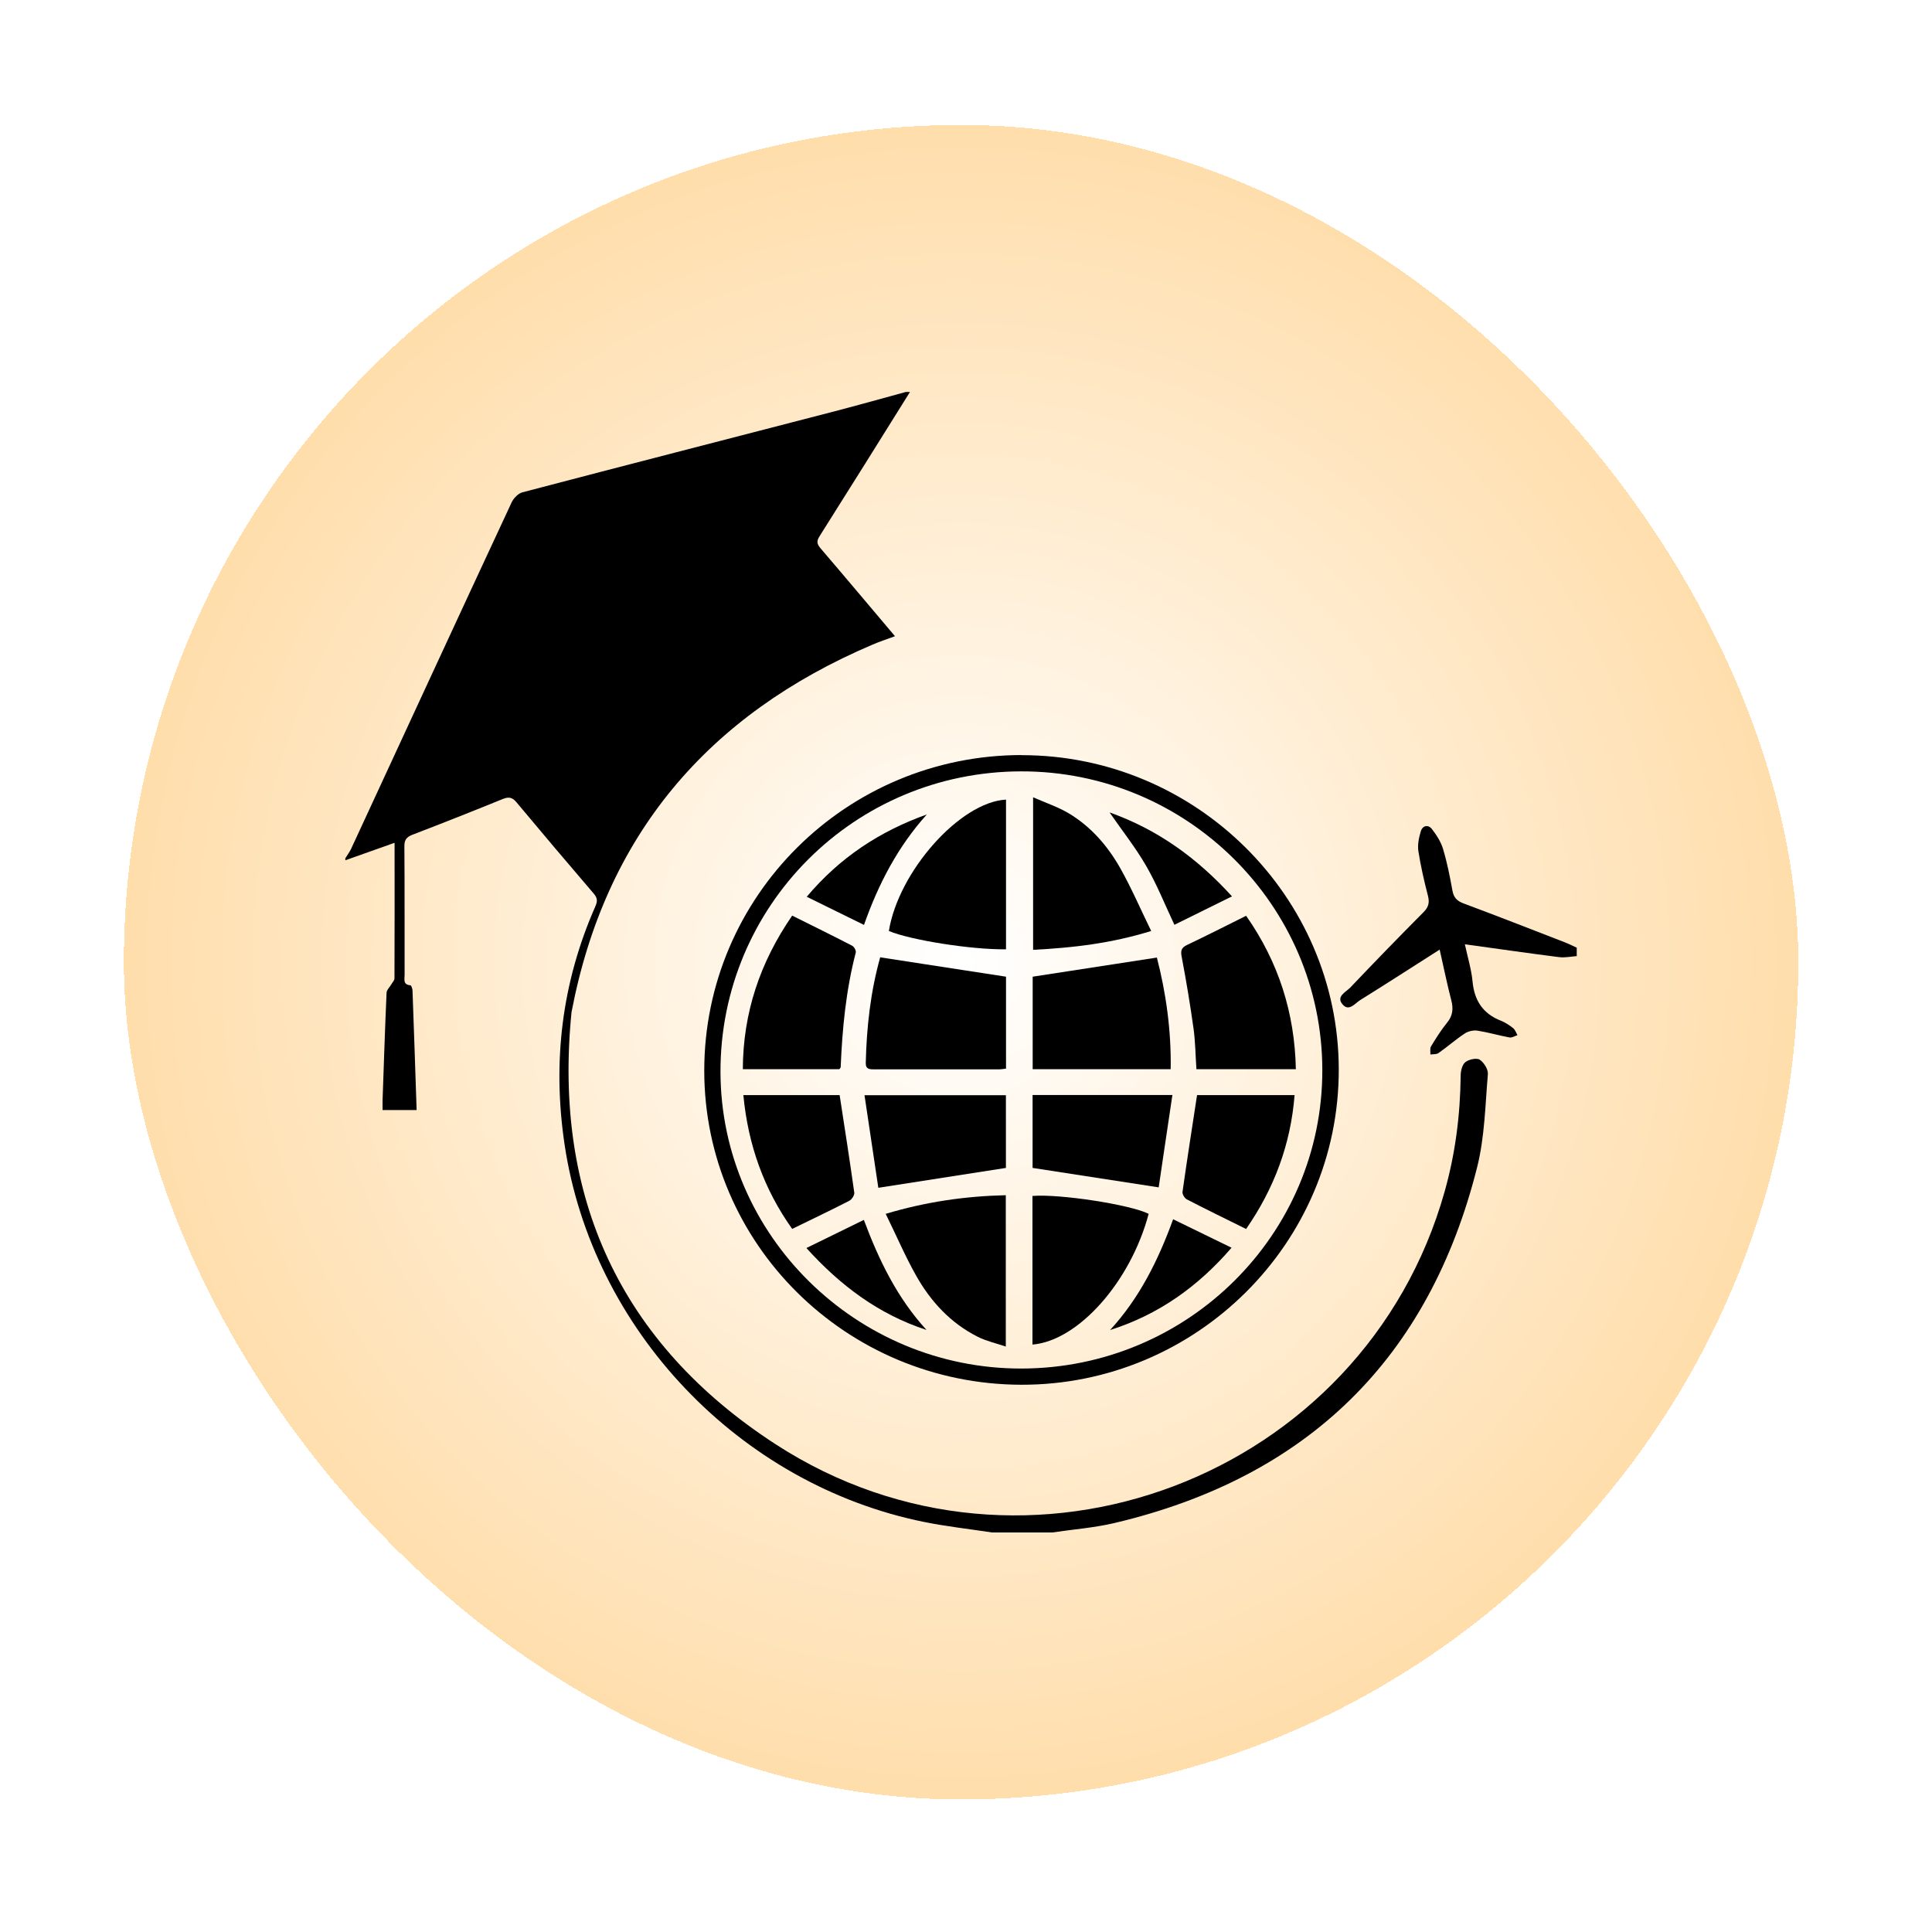
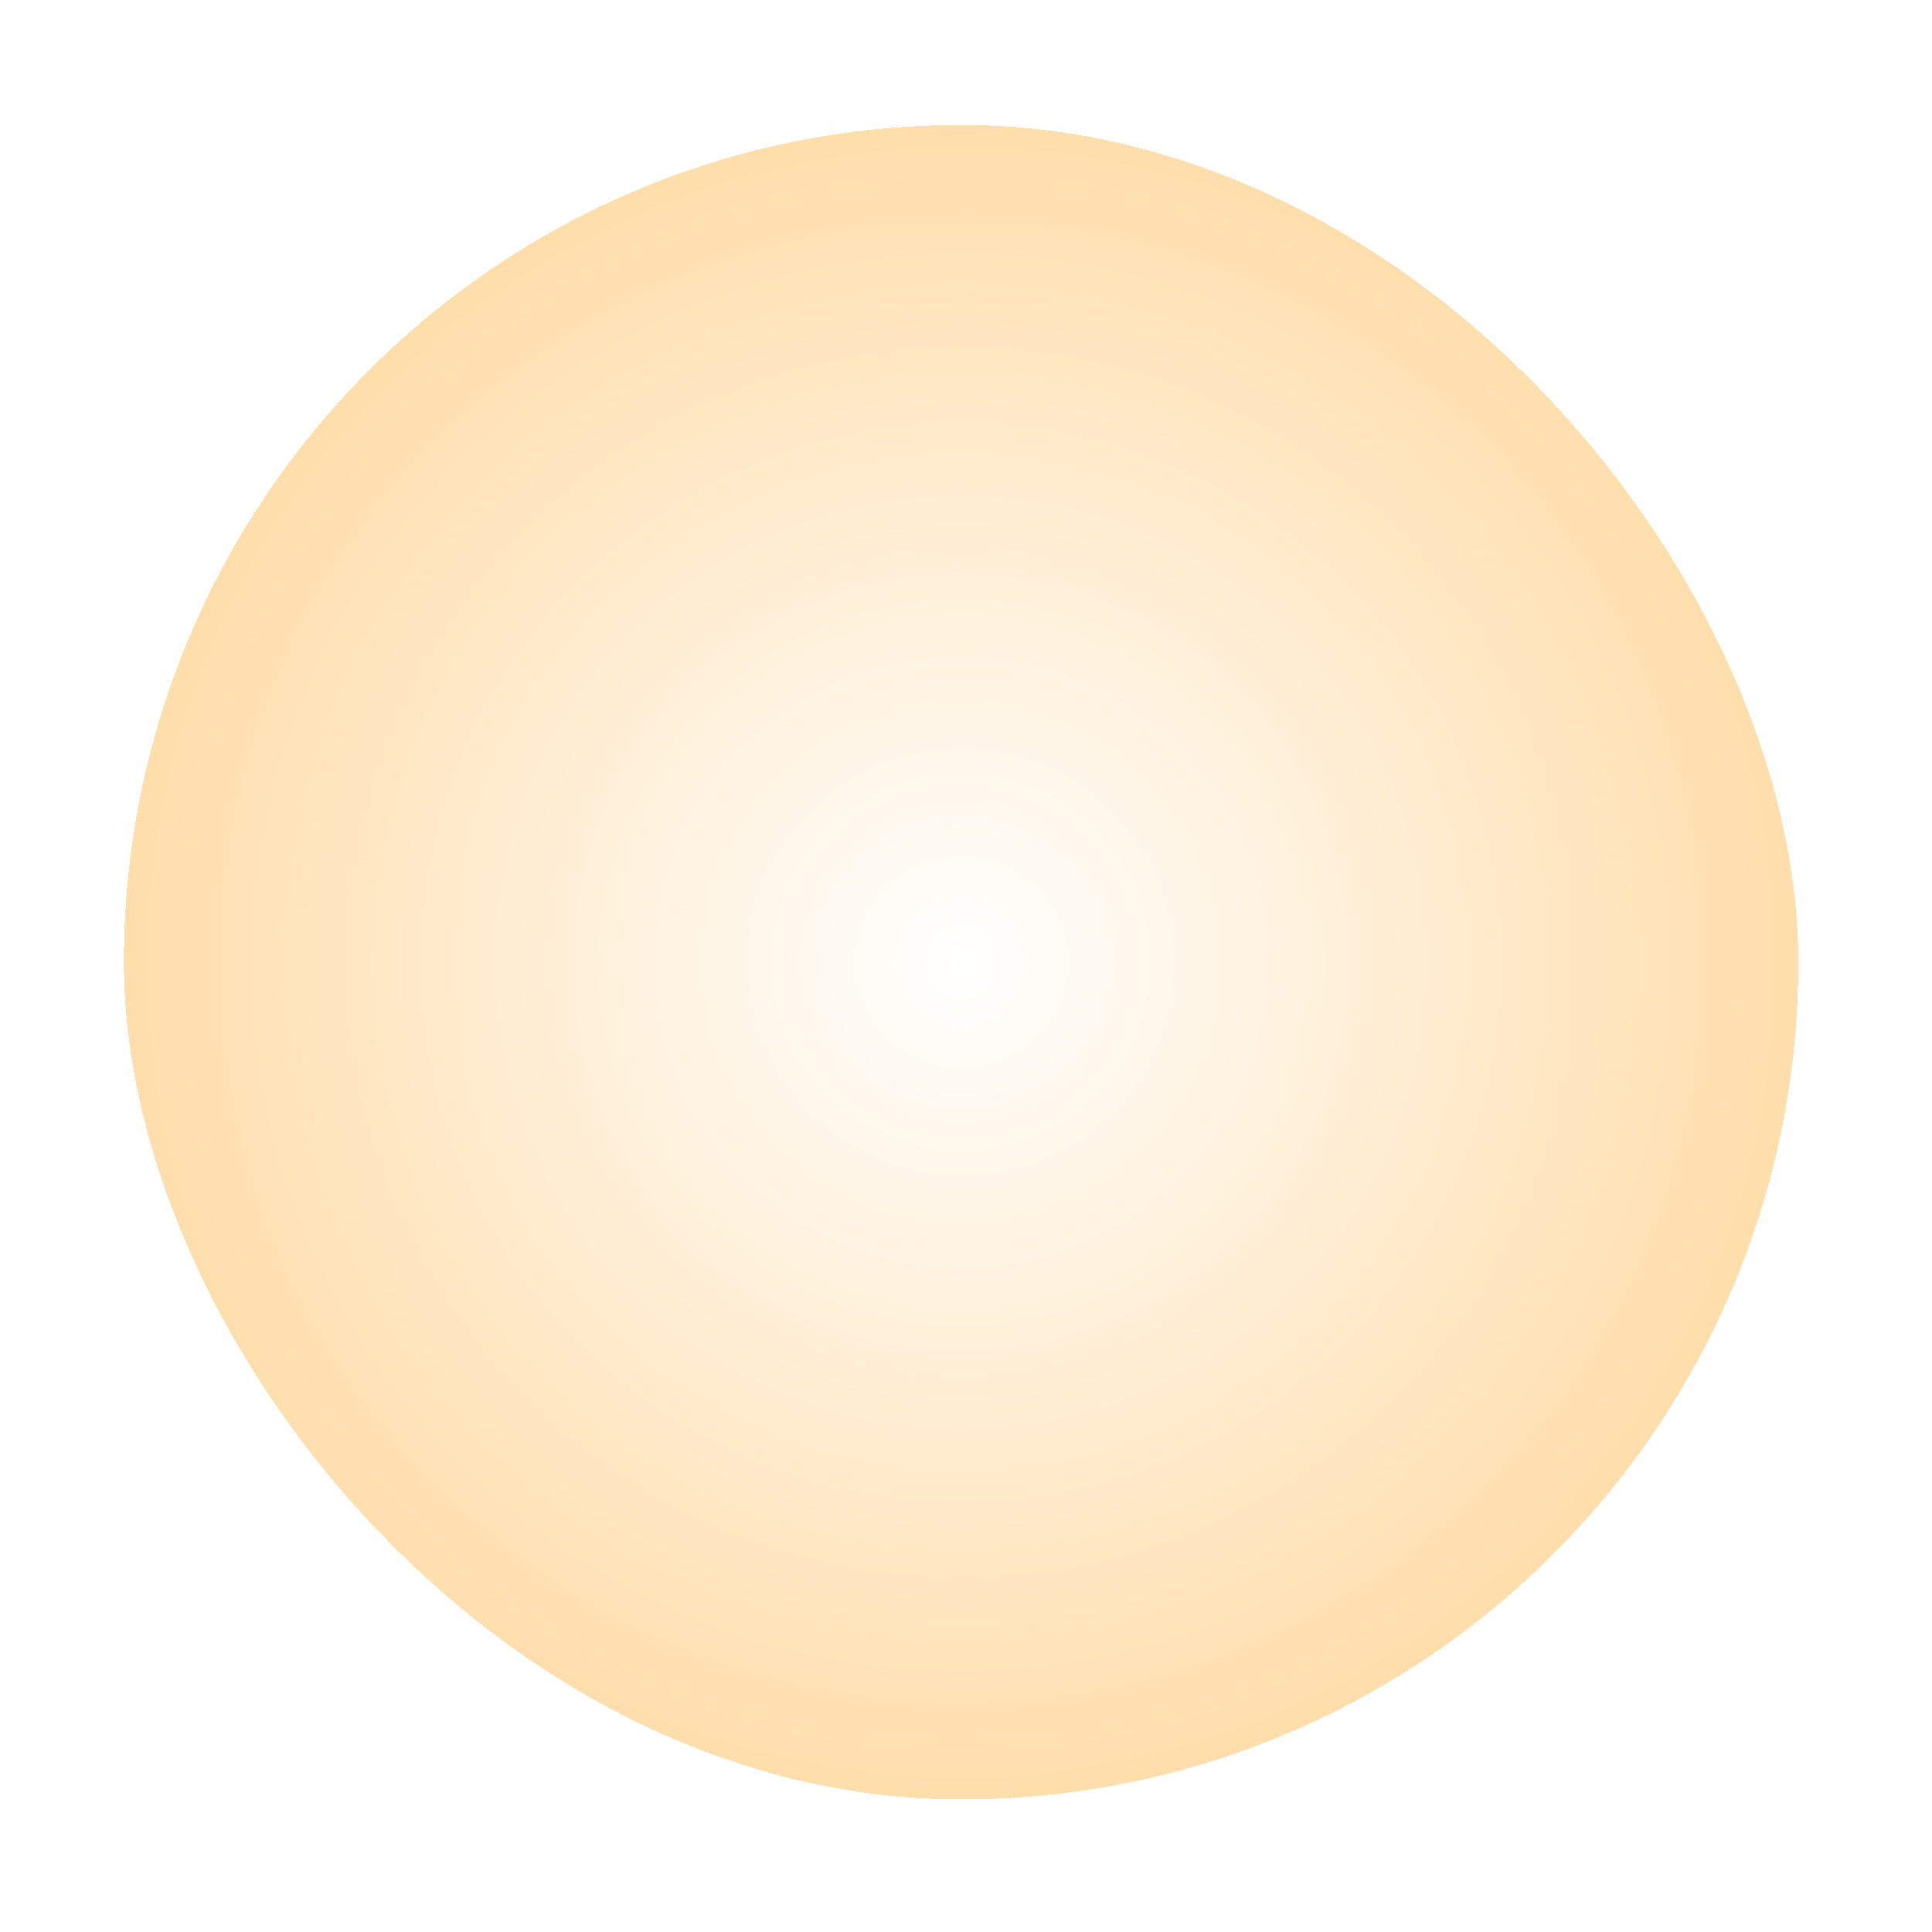
<svg xmlns="http://www.w3.org/2000/svg" width="90" height="90" viewBox="0 0 90 90" fill="none">
  <g filter="url(#filter0_d_61_103)">
    <rect x="8.079" y="0.053" width="78" height="78" rx="39" fill="url(#paint0_radial_61_103)" shape-rendering="crispEdges" />
    <g clip-path="url(#clip0_61_103)">
      <path d="M48.514 65.617C47.463 65.457 46.402 65.34 45.361 65.13C36.741 63.386 29.889 56.164 28.607 47.539C28.037 43.704 28.474 40.011 30.041 36.454C30.139 36.23 30.154 36.074 29.972 35.864C28.764 34.456 27.566 33.038 26.377 31.615C26.186 31.381 26.023 31.332 25.734 31.449C24.334 32.019 22.929 32.575 21.519 33.116C21.239 33.223 21.141 33.364 21.146 33.666C21.161 35.659 21.151 37.652 21.156 39.641C21.156 39.845 21.072 40.103 21.426 40.128C21.465 40.128 21.519 40.279 21.524 40.362C21.593 42.208 21.652 44.055 21.716 45.941H20.129C20.129 45.8 20.129 45.649 20.129 45.498C20.188 43.821 20.242 42.15 20.316 40.474C20.321 40.347 20.458 40.22 20.532 40.094C20.586 39.996 20.684 39.904 20.684 39.806C20.694 37.721 20.689 35.635 20.689 33.491C19.898 33.769 19.147 34.037 18.395 34.305C18.395 34.276 18.395 34.241 18.395 34.212C18.484 34.066 18.587 33.929 18.661 33.779C21.151 28.399 23.636 23.01 26.141 17.635C26.235 17.435 26.451 17.211 26.652 17.162C31.436 15.905 36.23 14.677 41.019 13.434C42.183 13.132 43.347 12.806 44.506 12.489C44.57 12.489 44.634 12.489 44.698 12.489C43.298 14.731 41.898 16.977 40.483 19.214C40.331 19.453 40.37 19.584 40.542 19.784C41.687 21.119 42.816 22.469 44 23.867C43.622 24.009 43.283 24.116 42.959 24.257C35.262 27.532 30.493 33.164 28.931 41.385C28.076 49.956 31.181 56.793 38.425 61.5C50.1 69.087 65.857 63.064 69.605 49.737C70.101 47.978 70.332 46.18 70.351 44.352C70.351 44.133 70.415 43.841 70.563 43.714C70.72 43.583 71.088 43.5 71.236 43.592C71.432 43.719 71.638 44.045 71.619 44.265C71.496 45.712 71.471 47.193 71.123 48.587C68.888 57.499 63.239 63.049 54.221 65.179C53.269 65.403 52.276 65.476 51.299 65.622H48.524L48.514 65.617Z" fill="black" />
      <path d="M75.768 38.768C75.493 38.788 75.209 38.851 74.938 38.817C73.504 38.637 72.075 38.427 70.547 38.218C70.68 38.832 70.852 39.392 70.906 39.957C70.989 40.844 71.392 41.453 72.227 41.78C72.433 41.862 72.625 41.989 72.797 42.126C72.89 42.204 72.934 42.34 72.998 42.452C72.876 42.491 72.743 42.579 72.63 42.559C72.129 42.467 71.638 42.321 71.137 42.242C70.945 42.213 70.7 42.267 70.542 42.374C70.12 42.652 69.737 42.993 69.319 43.285C69.226 43.353 69.069 43.334 68.941 43.353C68.946 43.227 68.912 43.071 68.971 42.974C69.201 42.593 69.437 42.218 69.717 41.872C69.987 41.546 70.017 41.219 69.914 40.825C69.717 40.064 69.56 39.29 69.373 38.466C68.111 39.27 66.898 40.055 65.675 40.815C65.434 40.966 65.149 41.365 64.855 41.024C64.526 40.649 65.007 40.444 65.208 40.235C66.333 39.051 67.473 37.877 68.627 36.717C68.858 36.483 68.907 36.269 68.828 35.962C68.651 35.274 68.489 34.578 68.381 33.876C68.337 33.579 68.406 33.252 68.494 32.955C68.578 32.682 68.838 32.629 69.01 32.848C69.226 33.126 69.432 33.447 69.531 33.779C69.722 34.412 69.85 35.065 69.968 35.718C70.027 36.039 70.174 36.195 70.478 36.312C72.06 36.902 73.627 37.516 75.199 38.125C75.39 38.198 75.572 38.291 75.759 38.378V38.758L75.768 38.768Z" fill="black" />
      <path d="M49.904 29.408C58.013 29.408 64.659 35.991 64.673 44.041C64.688 52.144 58.028 58.757 49.879 58.737C41.726 58.713 35.12 52.168 35.115 44.109C35.115 35.986 41.731 29.408 49.904 29.403V29.408ZM49.899 57.982C57.645 57.967 63.922 51.73 63.907 44.065C63.892 36.39 57.591 30.148 49.874 30.163C42.099 30.177 35.847 36.439 35.871 44.182C35.896 51.783 42.212 57.996 49.899 57.982Z" fill="black" />
      <path d="M43.317 38.827C45.311 39.134 47.227 39.431 49.172 39.728V44.011C49.044 44.026 48.936 44.045 48.828 44.045C46.902 44.045 44.972 44.045 43.047 44.045C42.826 44.045 42.629 44.05 42.639 43.739C42.678 42.077 42.86 40.43 43.312 38.822C43.322 38.793 43.351 38.773 43.312 38.822L43.317 38.827Z" fill="black" />
      <path d="M50.414 39.728C52.344 39.431 54.24 39.139 56.2 38.837C56.622 40.474 56.873 42.223 56.843 44.036H50.414V39.728Z" fill="black" />
-       <path d="M60.355 36.887C61.868 39.046 62.62 41.409 62.674 44.036H58.042C57.998 43.402 57.993 42.774 57.909 42.155C57.752 41.029 57.566 39.908 57.354 38.797C57.3 38.515 57.34 38.373 57.61 38.247C58.514 37.818 59.403 37.365 60.355 36.892V36.887Z" fill="black" />
      <path d="M41.411 44.036H36.912C36.922 41.4 37.718 39.051 39.211 36.883C40.169 37.36 41.092 37.813 42.005 38.286C42.099 38.335 42.197 38.515 42.172 38.607C41.716 40.362 41.544 42.145 41.47 43.948C41.47 43.963 41.455 43.972 41.411 44.036Z" fill="black" />
      <path d="M43.567 50.775C45.444 50.215 47.266 49.951 49.162 49.907V56.958C48.705 56.803 48.263 56.705 47.87 56.51C46.593 55.872 45.66 54.858 44.977 53.64C44.466 52.734 44.059 51.774 43.567 50.775Z" fill="black" />
-       <path d="M49.172 38.452C47.58 38.476 44.722 38.023 43.715 37.599C44.162 34.826 47.03 31.591 49.172 31.479V38.452Z" fill="black" />
      <path d="M50.404 49.942C51.681 49.839 54.962 50.346 55.817 50.775C54.977 53.937 52.546 56.685 50.404 56.866V49.942Z" fill="black" />
      <path d="M55.935 37.599C54.059 38.179 52.281 38.383 50.434 38.476V31.371C51.023 31.63 51.593 31.82 52.094 32.117C53.14 32.745 53.921 33.652 54.506 34.695C55.022 35.611 55.439 36.585 55.935 37.599Z" fill="black" />
-       <path d="M42.58 45.249H49.167V48.636C47.202 48.943 45.247 49.245 43.224 49.562C43.017 48.168 42.801 46.725 42.58 45.249Z" fill="black" />
+       <path d="M42.58 45.249V48.636C47.202 48.943 45.247 49.245 43.224 49.562C43.017 48.168 42.801 46.725 42.58 45.249Z" fill="black" />
      <path d="M56.923 45.239C56.702 46.735 56.485 48.163 56.284 49.542C54.27 49.23 52.364 48.938 50.41 48.636V45.239H56.928H56.923Z" fill="black" />
-       <path d="M58.077 45.244H62.615C62.433 47.544 61.662 49.596 60.356 51.481C59.413 51.014 58.499 50.57 57.595 50.102C57.492 50.049 57.379 49.859 57.394 49.752C57.605 48.251 57.841 46.755 58.072 45.239L58.077 45.244Z" fill="black" />
      <path d="M36.937 45.244H41.421C41.657 46.769 41.892 48.28 42.104 49.791C42.118 49.907 41.986 50.107 41.873 50.166C41.013 50.609 40.139 51.023 39.211 51.477C37.904 49.644 37.157 47.573 36.937 45.249V45.244Z" fill="black" />
      <path d="M53.99 32.073C56.245 32.877 58.072 34.198 59.698 35.986C58.755 36.454 57.88 36.883 57.016 37.311C56.579 36.381 56.205 35.44 55.704 34.573C55.213 33.72 54.594 32.94 53.99 32.068V32.073Z" fill="black" />
      <path d="M56.957 51.028C57.885 51.481 58.754 51.9 59.678 52.354C58.116 54.166 56.279 55.472 54.02 56.188C55.385 54.702 56.259 52.948 56.957 51.028Z" fill="black" />
-       <path d="M45.468 56.184C43.243 55.458 41.46 54.122 39.873 52.368C40.807 51.91 41.657 51.496 42.55 51.057C43.253 52.943 44.107 54.697 45.468 56.184Z" fill="black" />
      <path d="M39.889 36.005C41.426 34.178 43.288 32.955 45.483 32.17C44.142 33.661 43.233 35.391 42.556 37.316C41.662 36.878 40.807 36.454 39.889 36.005Z" fill="black" />
    </g>
  </g>
  <defs>
    <filter id="filter0_d_61_103" x="0.001" y="0.053" width="89.54" height="89.54" filterUnits="userSpaceOnUse" color-interpolation-filters="sRGB">
      <feFlood flood-opacity="0" result="BackgroundImageFix" />
      <feColorMatrix in="SourceAlpha" type="matrix" values="0 0 0 0 0 0 0 0 0 0 0 0 0 0 0 0 0 0 127 0" result="hardAlpha" />
      <feMorphology radius="1.154" operator="dilate" in="SourceAlpha" result="effect1_dropShadow_61_103" />
      <feOffset dx="-2.308" dy="5.77" />
      <feGaussianBlur stdDeviation="2.308" />
      <feComposite in2="hardAlpha" operator="out" />
      <feColorMatrix type="matrix" values="0 0 0 0 0 0 0 0 0 0 0 0 0 0 0 0 0 0 0.25 0" />
      <feBlend mode="normal" in2="BackgroundImageFix" result="effect1_dropShadow_61_103" />
      <feBlend mode="normal" in="SourceGraphic" in2="effect1_dropShadow_61_103" result="shape" />
    </filter>
    <radialGradient id="paint0_radial_61_103" cx="0" cy="0" r="1" gradientUnits="userSpaceOnUse" gradientTransform="translate(47.079 39.053) rotate(90.138) scale(117.068)">
      <stop stop-color="white" />
      <stop offset="1" stop-color="#FF9A03" />
    </radialGradient>
    <clipPath id="clip0_61_103">
-       <rect width="57.378" height="53.128" fill="white" transform="translate(18.39 12.489)" />
-     </clipPath>
+       </clipPath>
  </defs>
</svg>